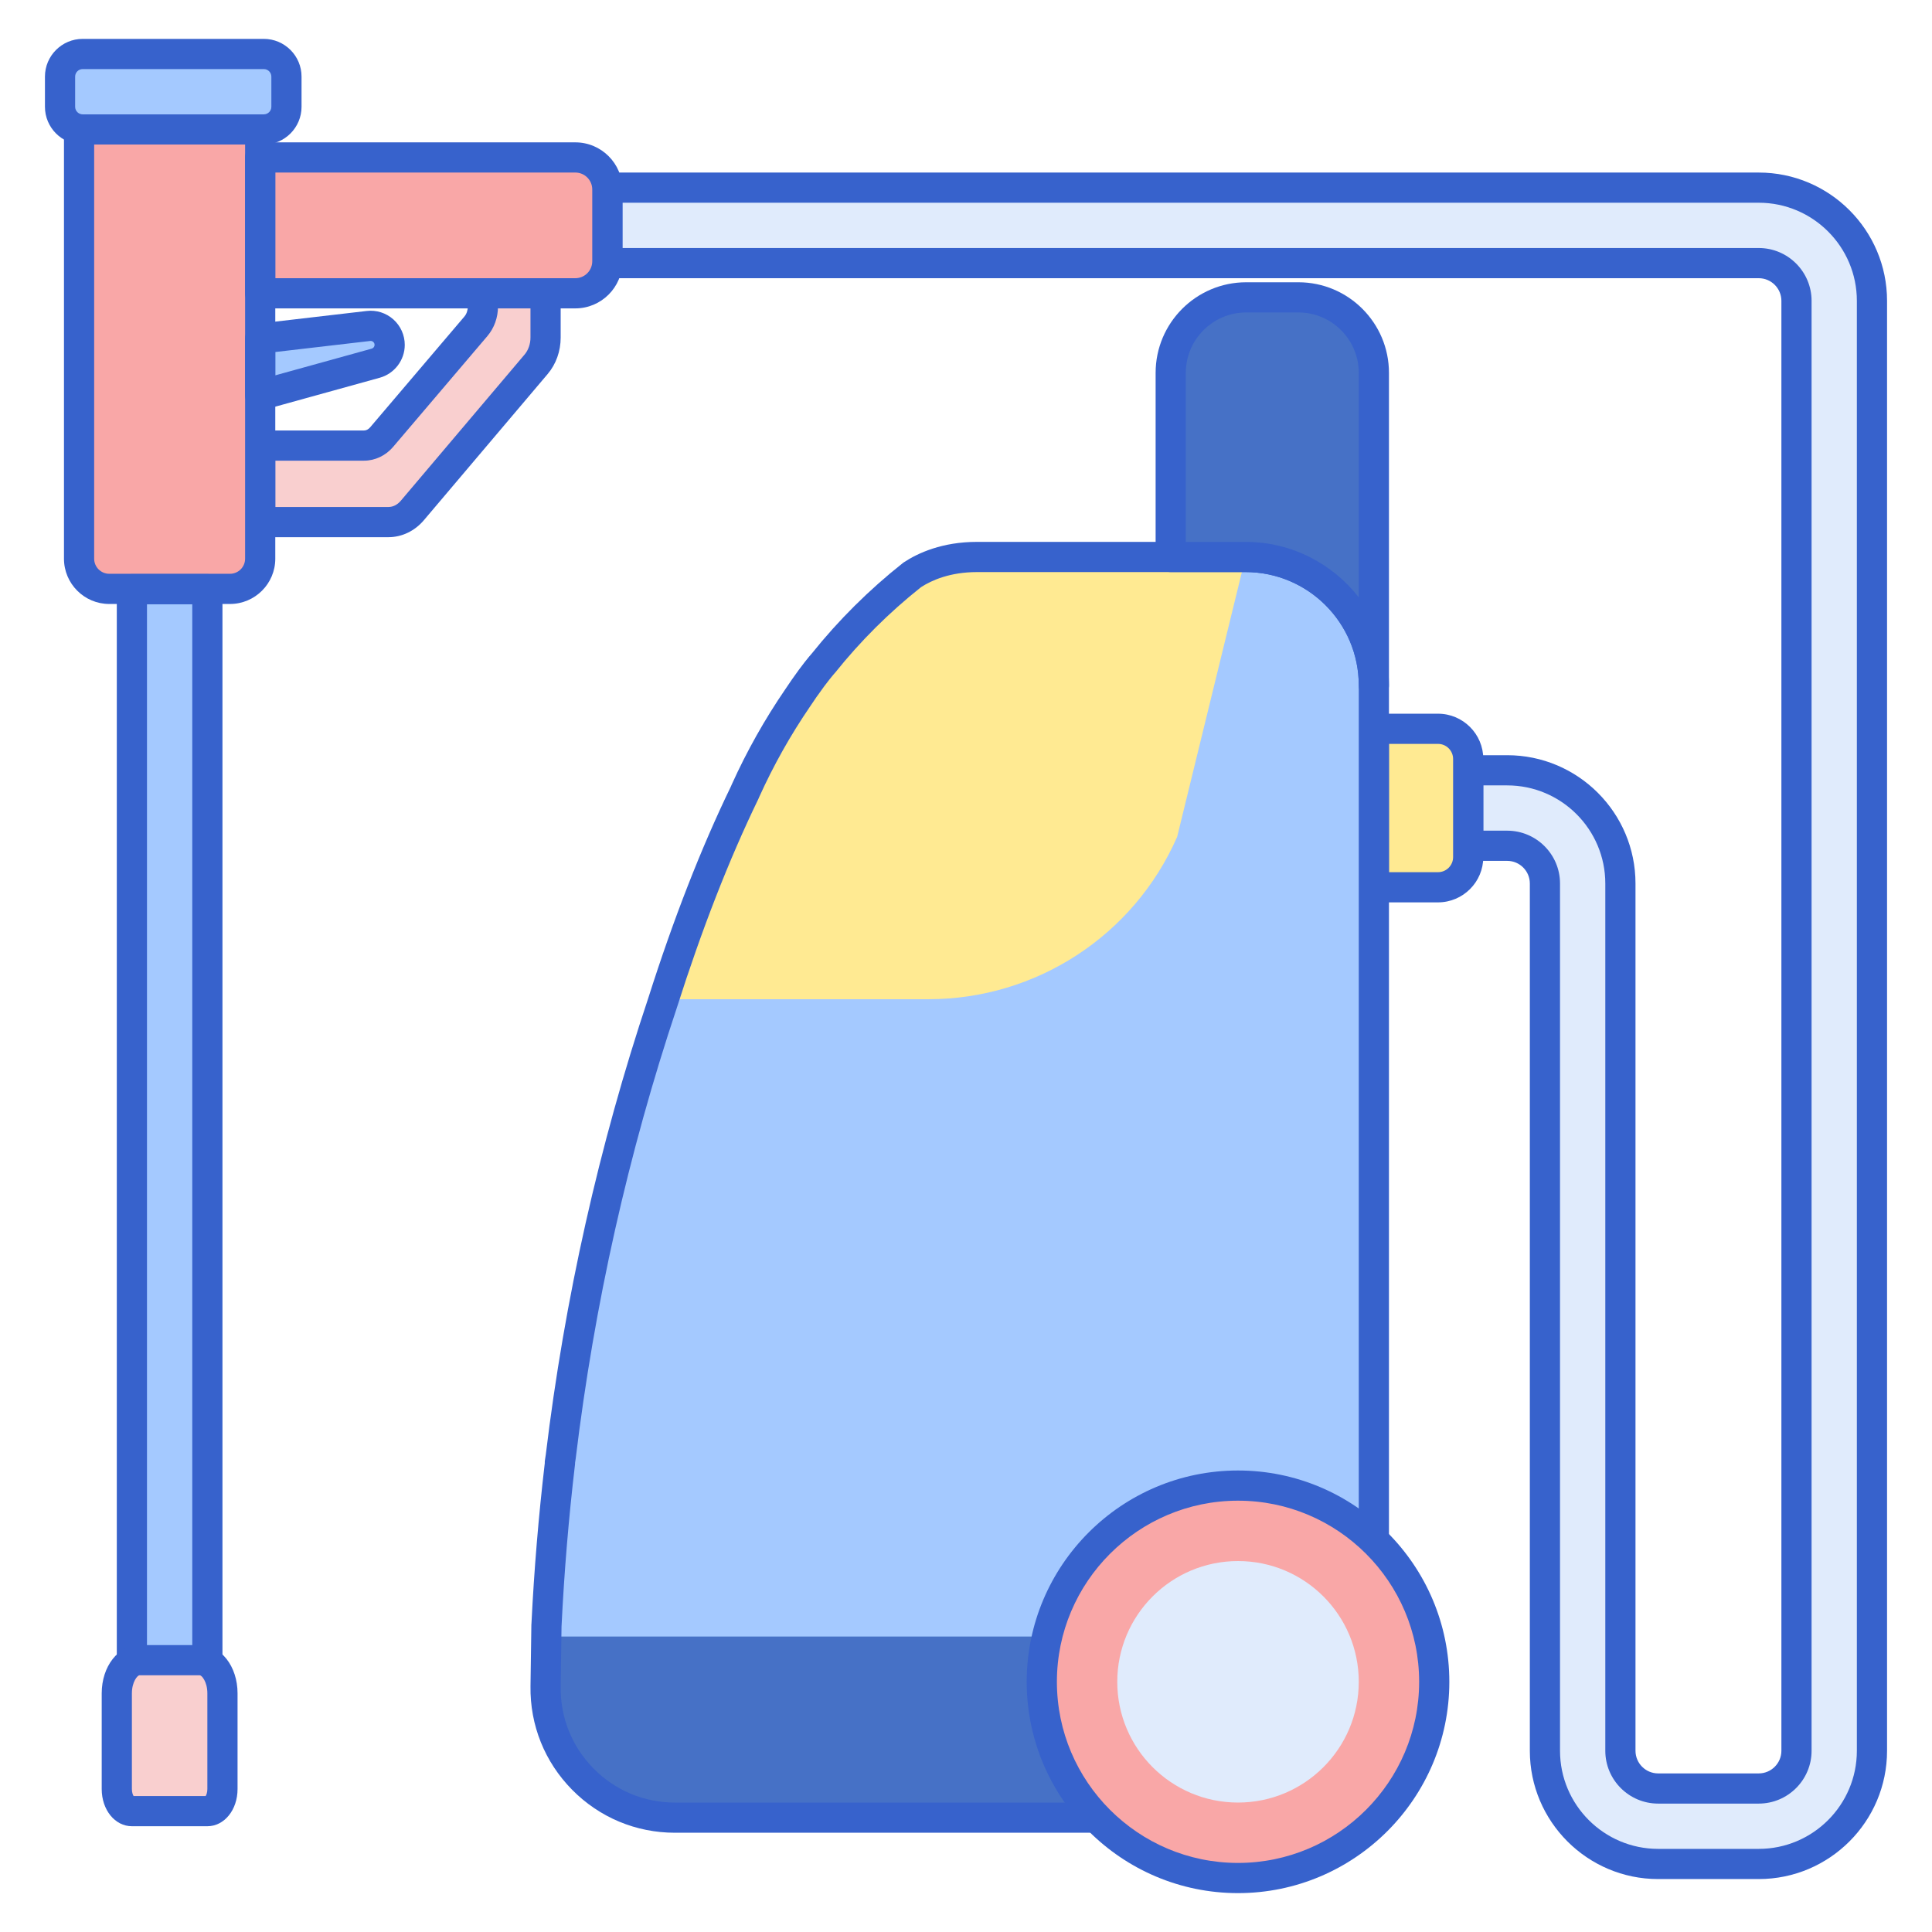
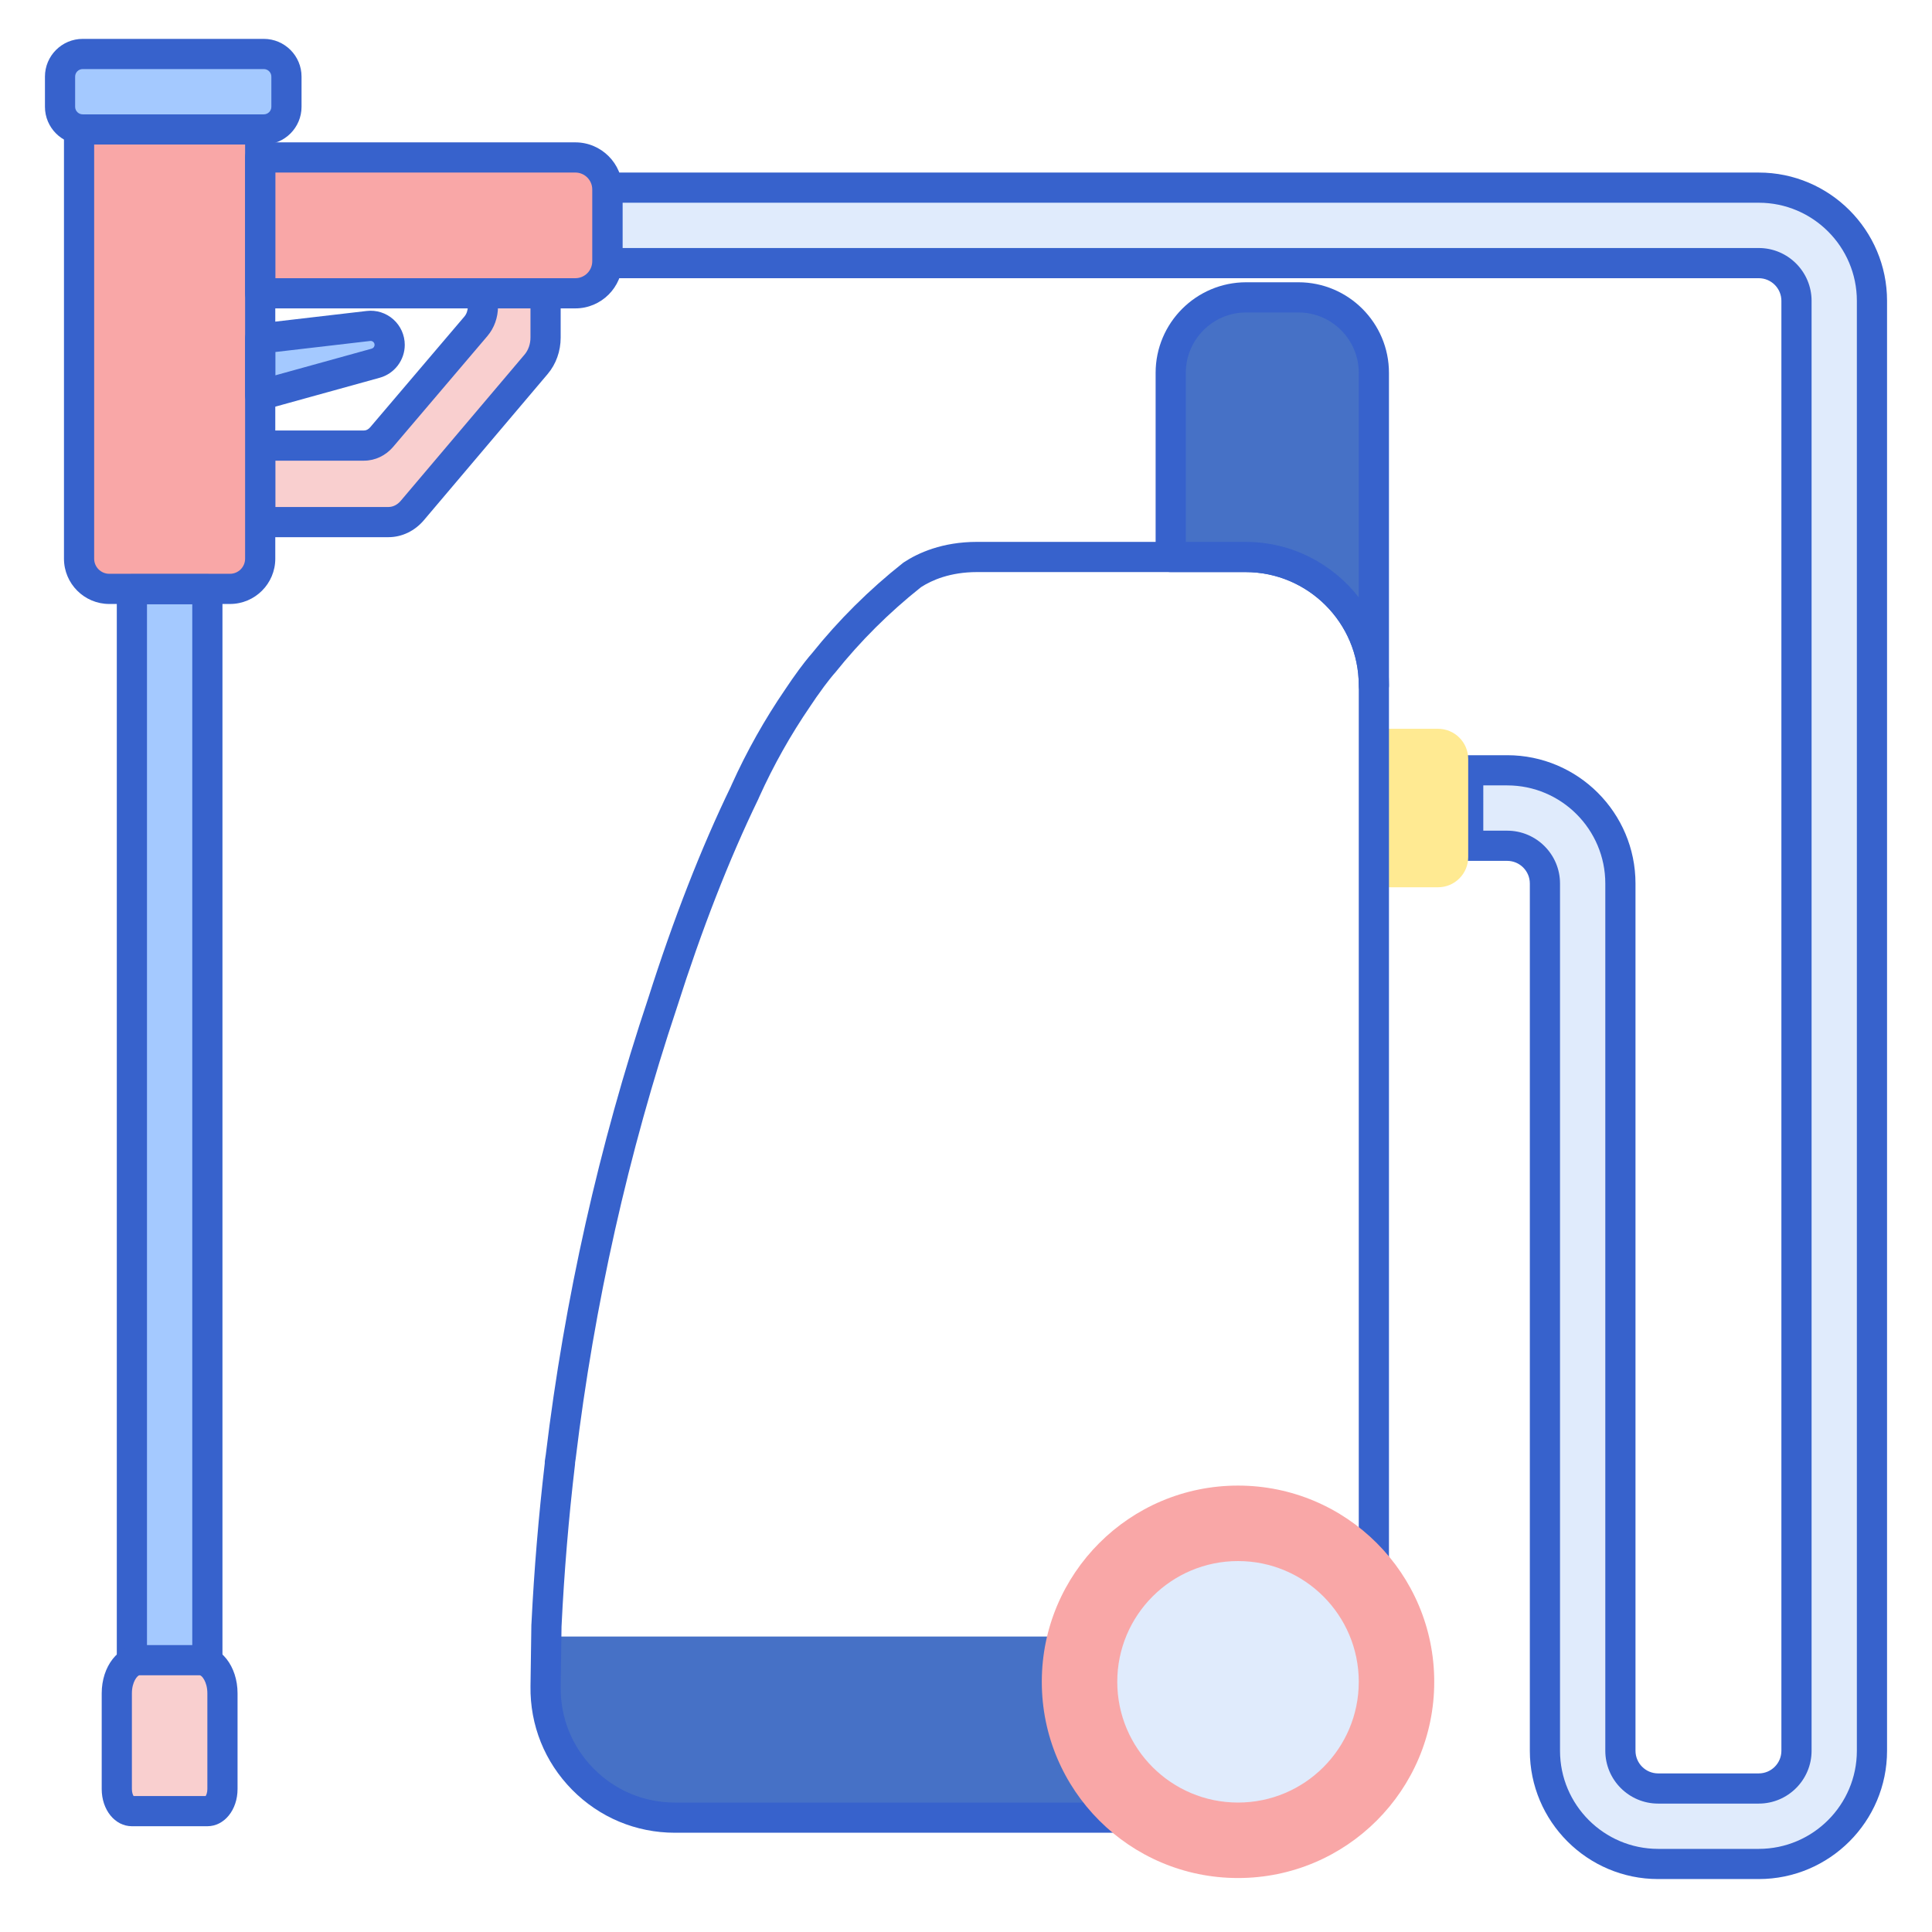
<svg xmlns="http://www.w3.org/2000/svg" version="1.1" id="Layer_1" x="0px" y="0px" viewBox="0 0 256 256" style="enable-background:new 0 0 256 256;" xml:space="preserve">
  <style type="text/css">
	.st0{fill:#F9CFCF;}
	.st1{fill:#3762CC;}
	.st2{fill:#6BDDDD;}
	.st3{fill:#E0EBFC;}
	.st4{fill:#EAA97D;}
	.st5{fill:#A4C9FF;}
	.st6{fill:#F9A7A7;}
	.st7{fill:#4671C6;}
	.st8{fill:#FFEA92;}
	.st9{fill:#B9BEFC;}
	.st10{fill:#3962CA;}
	.st11{fill:#DDA073;}
</style>
  <g>
    <g>
      <g>
        <path class="st0" d="M48.242,59.04H34.477v10.138h16.997c1.19,0,2.329-0.553,3.159-1.533l16.408-19.38     c0.801-0.946,1.25-2.215,1.25-3.536v-7.867h-8.303v3.751c0,0.981-0.334,1.922-0.93,2.623L50.574,57.912     C49.96,58.634,49.12,59.04,48.242,59.04z" />
      </g>
    </g>
    <g>
      <g>
        <path class="st1" d="M51.475,71.179H34.478c-1.104,0-2-0.896-2-2V59.041c0-1.104,0.896-2,2-2h13.765     c0.289,0,0.576-0.151,0.809-0.425l12.484-14.675c0.288-0.338,0.453-0.822,0.453-1.327v-3.75c0-1.104,0.896-2,2-2h8.303     c1.104,0,2,0.896,2,2v7.867c0,1.802-0.612,3.517-1.724,4.829L56.159,68.938C54.953,70.362,53.245,71.179,51.475,71.179z      M36.478,67.179h14.997c0.602,0,1.181-0.293,1.632-0.826l16.408-19.379c0.493-0.583,0.776-1.4,0.776-2.244v-5.867h-4.303v1.75     c0,1.46-0.499,2.852-1.406,3.918L52.098,59.208c-0.991,1.165-2.396,1.833-3.855,1.833H36.478V67.179z" />
      </g>
    </g>
    <g>
      <g>
        <path class="st3" d="M233.044,24.863H80.452c0.005,0.082,0.024,0.159,0.024,0.243v9.515c0,0.083-0.02,0.161-0.024,0.243h152.592     c2.757,0,5,2.243,5,5v192.122c0,2.757-2.243,5-5,5h-13.333c-2.757,0-5-2.243-5-5V117.069c0-8.271-6.729-15-15-15h-5.167v10h5.167     c2.757,0,5,2.243,5,5v114.916c0,8.271,6.729,15,15,15h13.333c8.271,0,15-6.729,15-15V39.863     C248.044,31.592,241.316,24.863,233.044,24.863z" />
      </g>
    </g>
    <g>
      <g>
        <path class="st1" d="M233.044,248.985h-13.333c-9.374,0-17-7.626-17-17V117.069c0-1.654-1.346-3-3-3h-5.167c-1.104,0-2-0.896-2-2     v-10c0-1.104,0.896-2,2-2h5.167c9.374,0,17,7.626,17,17v114.917c0,1.654,1.346,3,3,3h13.333c1.654,0,3-1.346,3-3V39.863     c0-1.654-1.346-3-3-3H80.452c-0.551,0-1.078-0.228-1.456-0.628s-0.573-0.94-0.54-1.49c0.004-0.072,0.012-0.143,0.021-0.214     v-9.336c-0.01-0.076-0.017-0.144-0.021-0.213c-0.033-0.55,0.162-1.089,0.54-1.49s0.905-0.628,1.456-0.628h152.592     c9.374,0,17,7.626,17,17v192.122C250.044,241.359,242.418,248.985,233.044,248.985z M196.544,110.069h3.167c3.859,0,7,3.14,7,7     v114.917c0,7.168,5.832,13,13,13h13.333c7.168,0,13-5.832,13-13V39.863c0-7.168-5.832-13-13-13H82.477v6h150.567     c3.859,0,7,3.14,7,7v192.122c0,3.86-3.141,7-7,7h-13.333c-3.859,0-7-3.14-7-7V117.069c0-7.168-5.832-13-13-13h-3.167V110.069z" />
      </g>
    </g>
    <g>
      <g>
        <path class="st8" d="M190.544,117.569h-8.5v-21h8.5c2.209,0,4,1.791,4,4v13C194.544,115.778,192.753,117.569,190.544,117.569z" />
      </g>
    </g>
    <g>
      <g>
-         <path class="st1" d="M190.544,119.569h-8.5c-1.104,0-2-0.896-2-2v-21c0-1.104,0.896-2,2-2h8.5c3.309,0,6,2.691,6,6v13     C196.544,116.877,193.853,119.569,190.544,119.569z M184.044,115.569h6.5c1.103,0,2-0.897,2-2v-13c0-1.103-0.897-2-2-2h-6.5     V115.569z" />
-       </g>
+         </g>
    </g>
    <g>
      <g>
-         <path class="st5" d="M72.407,215.446l0.002-0.121l0.005,0c0.352-7.205,0.95-14.383,1.793-21.519l-0.026-0.003     c0.038-0.25,0.077-0.492,0.115-0.741c2.477-20.546,6.999-40.73,13.501-60.183c3.774-11.869,7.546-20.972,10.846-27.784     c0.049-0.109,0.093-0.219,0.142-0.327c1.977-4.377,4.301-8.482,6.914-12.296c0.314-0.474,0.602-0.896,0.878-1.293h-0.001     c0,0,0.008-0.011,0.023-0.031c1.572-2.256,2.501-3.266,2.502-3.267c3.525-4.407,7.487-8.313,11.772-11.704     c1.601-1.053,4.429-2.373,8.589-2.373h20.25h15.333c9.389,0,17,7.611,17,17v122.266v9.779v0.86c0,9.466-7.674,17.14-17.14,17.14     H89.431c-9.562,0-17.275-7.824-17.138-17.385L72.407,215.446z" />
-       </g>
+         </g>
    </g>
    <g>
      <g>
        <g>
-           <path class="st8" d="M149.711,73.803h-20.25c-4.16,0-6.988,1.32-8.589,2.373c-4.285,3.392-8.247,7.297-11.772,11.704      c-0.001,0.001-0.931,1.012-2.502,3.267c-0.015,0.02-0.023,0.031-0.023,0.031h0.001c-0.276,0.396-0.564,0.819-0.878,1.293      c-2.612,3.814-4.936,7.919-6.914,12.296c-0.049,0.109-0.094,0.219-0.142,0.327c-3.255,6.719-6.97,15.674-10.692,27.307h35.073      c14.281,0,27.238-8.437,32.958-21.522l9.062-37.076H149.711z" />
-         </g>
+           </g>
      </g>
      <g>
        <g>
-           <path class="st8" d="M165.044,73.803l4.019,0.499C167.773,73.987,166.432,73.803,165.044,73.803z" />
-         </g>
+           </g>
      </g>
    </g>
    <g>
      <g>
        <path class="st7" d="M72.407,225.59c0.937,8.565,8.183,15.258,17.024,15.258h75.473c9.466,0,17.14-7.674,17.14-17.14v-0.86v-6     H72.407V225.59z" />
      </g>
    </g>
    <g>
      <g>
        <path class="st6" d="M34.477,15.363V74.03c0,2.209-1.791,4-4,4h-16c-2.209,0-4-1.791-4-4V15.363H34.477z" />
      </g>
    </g>
    <g>
      <g>
        <path class="st6" d="M80.477,25.106v9.515c0,2.343-1.899,4.243-4.243,4.243H34.477v-18h41.757     C78.577,20.863,80.477,22.763,80.477,25.106z" />
      </g>
    </g>
    <g>
      <g>
        <path class="st5" d="M34.477,52.363v-7.5l14.343-1.672c1.498-0.175,2.813,0.996,2.813,2.504v0c0,1.133-0.756,2.127-1.848,2.43     L34.477,52.363z" />
      </g>
    </g>
    <g>
      <g>
        <rect x="-51.523" y="147.069" transform="matrix(6.123234e-17 -1 1 6.123234e-17 -129.592 174.545)" class="st5" width="148" height="10" />
      </g>
    </g>
    <g>
      <g>
        <path class="st1" d="M164.904,242.848H89.431c-5.164,0-10.004-2.025-13.63-5.703c-3.625-3.678-5.581-8.547-5.508-13.711     l0.114-8.017c0-0.001,0-0.002,0-0.004l0.002-0.122c0.001-0.069,0.006-0.137,0.014-0.205c0.349-7.061,0.94-14.191,1.762-21.203     c-0.007-0.127,0-0.254,0.019-0.382l0.113-0.735c2.486-20.622,7.059-41.003,13.584-60.522     c3.331-10.479,7.016-19.916,10.942-28.022l0.119-0.276c1.986-4.399,4.37-8.639,7.086-12.605c0.305-0.46,0.603-0.896,0.886-1.304     l0.001,0.001c0.009-0.013,0.018-0.026,0.026-0.038c1.325-1.902,2.274-3.036,2.613-3.414c3.536-4.415,7.593-8.445,12.057-11.979     c0.046-0.036,0.093-0.07,0.142-0.103c1.874-1.232,5.075-2.702,9.688-2.702h35.583c10.477,0,19,8.523,19,19v132.905     C184.044,234.262,175.458,242.848,164.904,242.848z M74.406,215.496l-0.113,7.996c-0.059,4.085,1.488,7.937,4.356,10.846     s6.696,4.511,10.781,4.511h75.474c8.348,0,15.14-6.792,15.14-15.14V90.803c0-8.271-6.729-15-15-15h-35.583     c-3.563,0-5.992,1.075-7.419,1.998c-4.214,3.344-8.043,7.156-11.379,11.329c-0.046,0.057-0.095,0.111-0.146,0.163l0,0     c0.004,0-0.861,0.966-2.277,2.998c-0.021,0.03-0.042,0.059-0.064,0.087c-0.222,0.324-0.503,0.735-0.809,1.196     c-2.602,3.799-4.869,7.833-6.759,12.016l-0.142,0.325c-3.867,7.985-7.48,17.244-10.763,27.569     c-6.448,19.291-10.962,39.407-13.423,59.816l-0.074,0.491c0.001,0.083-0.003,0.166-0.013,0.248     c-0.835,7.068-1.435,14.262-1.781,21.382C74.41,215.447,74.409,215.471,74.406,215.496z" />
      </g>
    </g>
    <g>
      <g>
        <path class="st7" d="M172.044,39.402h-0.918h-5.082h-0.918c-5.523,0-10,4.477-10,10v14.333v10.068h9.918c9.389,0,17,7.611,17,17     V73.821V63.735V49.402C182.044,43.879,177.567,39.402,172.044,39.402z" />
      </g>
    </g>
    <g>
      <g>
        <path class="st1" d="M182.044,92.803c-1.104,0-2-0.896-2-2c0-8.271-6.729-15-15-15h-9.918c-1.104,0-2-0.896-2-2V49.402     c0-6.617,5.383-12,12-12h6.918c6.617,0,12,5.383,12,12v41.401C184.044,91.908,183.148,92.803,182.044,92.803z M157.126,71.803     h7.918c6.09,0,11.521,2.881,15,7.351V49.402c0-4.411-3.589-8-8-8h-6.918c-4.411,0-8,3.589-8,8V71.803z" />
      </g>
    </g>
    <g>
      <g>
        <circle class="st6" cx="164.044" cy="222.848" r="26" />
      </g>
    </g>
    <g>
      <g>
        <circle class="st3" cx="164.044" cy="222.848" r="16" />
      </g>
    </g>
    <g>
      <g>
-         <path class="st1" d="M164.044,250.848c-15.439,0-28-12.561-28-28s12.561-28,28-28s28,12.561,28,28     S179.483,250.848,164.044,250.848z M164.044,198.848c-13.233,0-24,10.766-24,24s10.767,24,24,24s24-10.766,24-24     S177.277,198.848,164.044,198.848z" />
-       </g>
+         </g>
    </g>
    <g>
      <g>
        <path class="st1" d="M30.477,80.03h-16c-3.309,0-6-2.691-6-6V15.363c0-1.104,0.896-2,2-2h24c1.104,0,2,0.896,2,2V74.03     C36.477,77.338,33.785,80.03,30.477,80.03z M12.477,17.363V74.03c0,1.103,0.897,2,2,2h16c1.103,0,2-0.897,2-2V17.363H12.477z" />
      </g>
    </g>
    <g>
      <g>
        <path class="st1" d="M76.234,40.863H34.477c-1.104,0-2-0.896-2-2v-18c0-1.104,0.896-2,2-2h41.758c3.442,0,6.242,2.8,6.242,6.242     v9.515C82.477,38.063,79.677,40.863,76.234,40.863z M36.477,36.863h39.758c1.236,0,2.242-1.006,2.242-2.243v-9.515     c0-1.236-1.006-2.242-2.242-2.242H36.477V36.863z" />
      </g>
    </g>
    <g>
      <g>
        <path class="st1" d="M34.477,54.363c-0.433,0-0.858-0.141-1.211-0.408c-0.497-0.378-0.789-0.967-0.789-1.592v-7.5     c0-1.015,0.76-1.869,1.769-1.986l14.344-1.672c1.283-0.152,2.567,0.258,3.529,1.114c0.963,0.857,1.515,2.088,1.515,3.377     c0,2.025-1.363,3.816-3.314,4.357L35.01,54.291C34.835,54.339,34.655,54.363,34.477,54.363z M36.477,46.644v3.091l12.774-3.537     c0.225-0.063,0.382-0.269,0.382-0.502c0-0.193-0.095-0.318-0.175-0.389c-0.079-0.071-0.214-0.154-0.406-0.128L36.477,46.644z" />
      </g>
    </g>
    <g>
      <g>
        <path class="st5" d="M37.956,10.152v4c0,1.657-1.343,3-3,3h-24c-1.657,0-3-1.343-3-3v-4c0-1.657,1.343-3,3-3h24     C36.613,7.152,37.956,8.495,37.956,10.152z" />
      </g>
    </g>
    <g>
      <g>
        <path class="st1" d="M34.956,19.152h-24c-2.757,0-5-2.243-5-5v-4c0-2.757,2.243-5,5-5h24c2.757,0,5,2.243,5,5v4     C39.956,16.909,37.713,19.152,34.956,19.152z M10.956,9.152c-0.552,0-1,0.449-1,1v4c0,0.551,0.448,1,1,1h24c0.552,0,1-0.449,1-1     v-4c0-0.551-0.448-1-1-1H10.956z" />
      </g>
    </g>
    <g>
      <g>
        <path class="st1" d="M27.477,228.069h-10c-1.104,0-2-0.896-2-2v-148c0-1.104,0.896-2,2-2h10c1.104,0,2,0.896,2,2v148     C29.477,227.173,28.581,228.069,27.477,228.069z M19.477,224.069h6v-144h-6V224.069z" />
      </g>
    </g>
    <g>
      <g>
        <path class="st0" d="M27.477,239.985h-10c-1.105,0-2-1.31-2-2.927v-12.683c0-2.425,1.343-4.39,3-4.39h8c1.657,0,3,1.966,3,4.39     v12.683C29.477,238.675,28.581,239.985,27.477,239.985z" />
      </g>
    </g>
    <g>
      <g>
        <path class="st1" d="M27.477,241.985h-10c-2.243,0-4-2.164-4-4.927v-12.683c0-3.583,2.196-6.39,5-6.39h8c2.804,0,5,2.807,5,6.39     v12.683C31.477,239.821,29.72,241.985,27.477,241.985z M17.702,237.985h9.549c0.098-0.152,0.226-0.474,0.226-0.927v-12.683     c0-1.542-0.751-2.39-1-2.39h-8c-0.249,0-1,0.848-1,2.39v12.683C17.477,237.511,17.604,237.833,17.702,237.985z" />
      </g>
    </g>
  </g>
</svg>